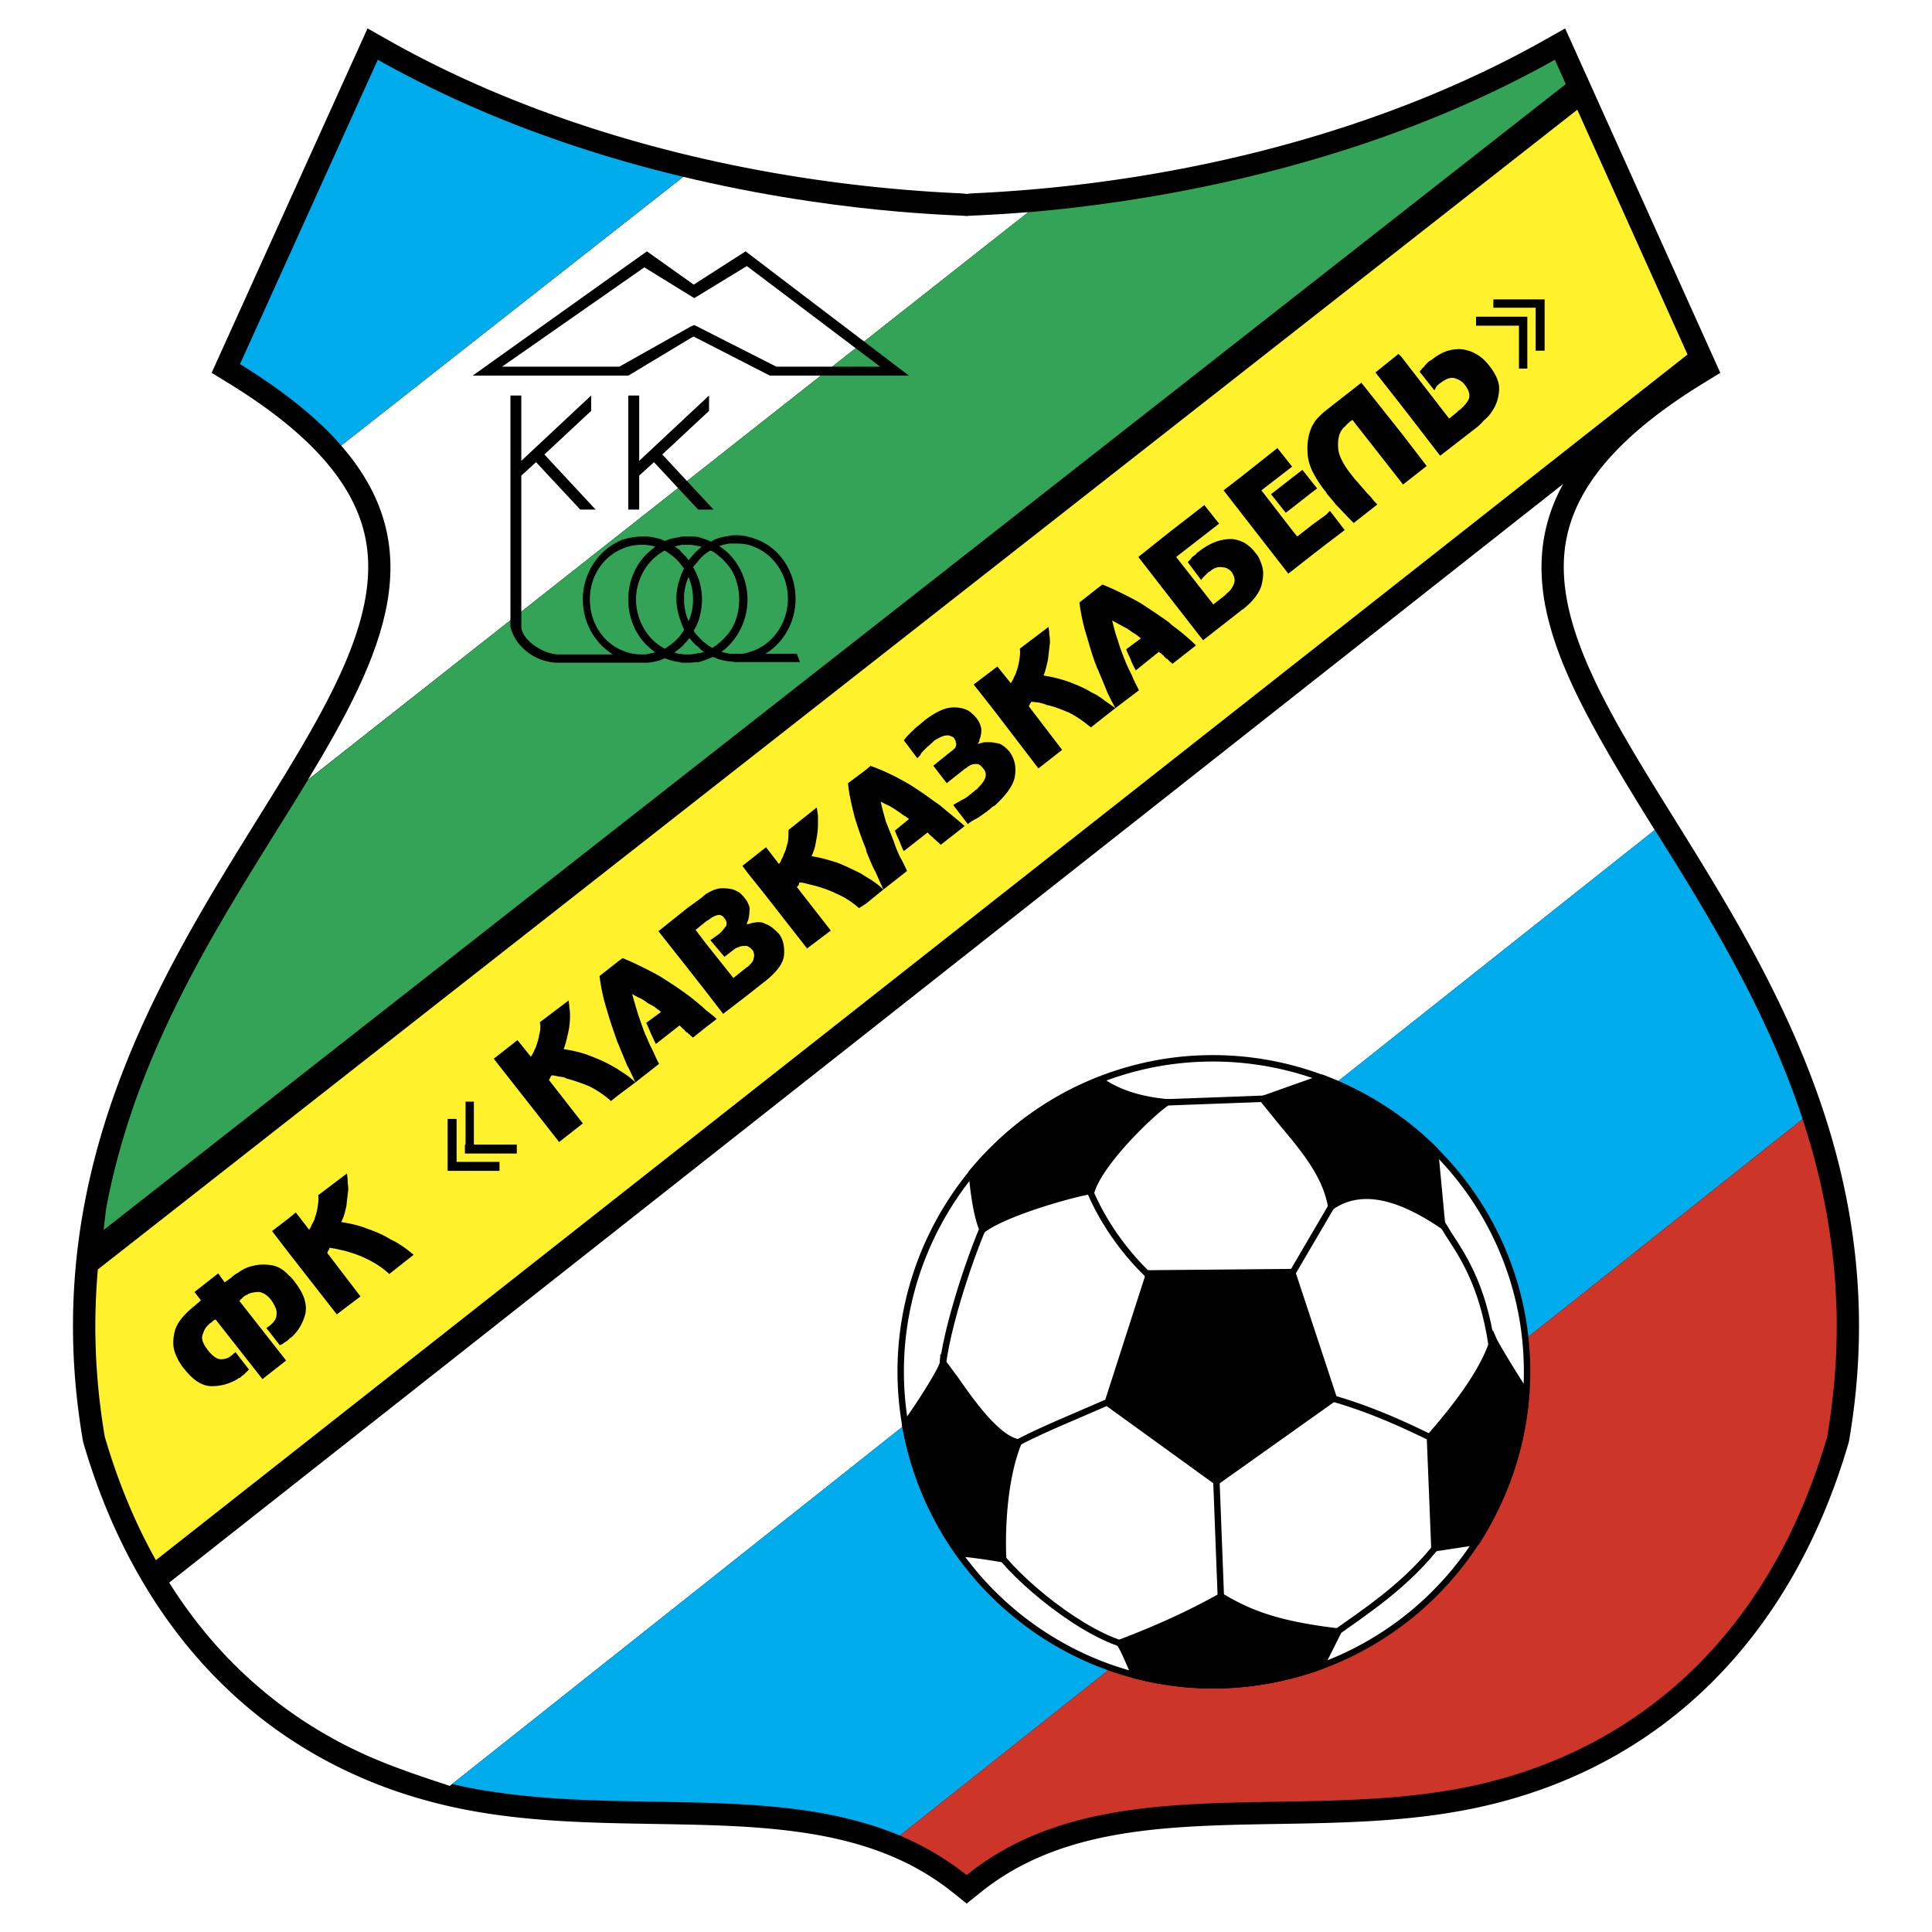
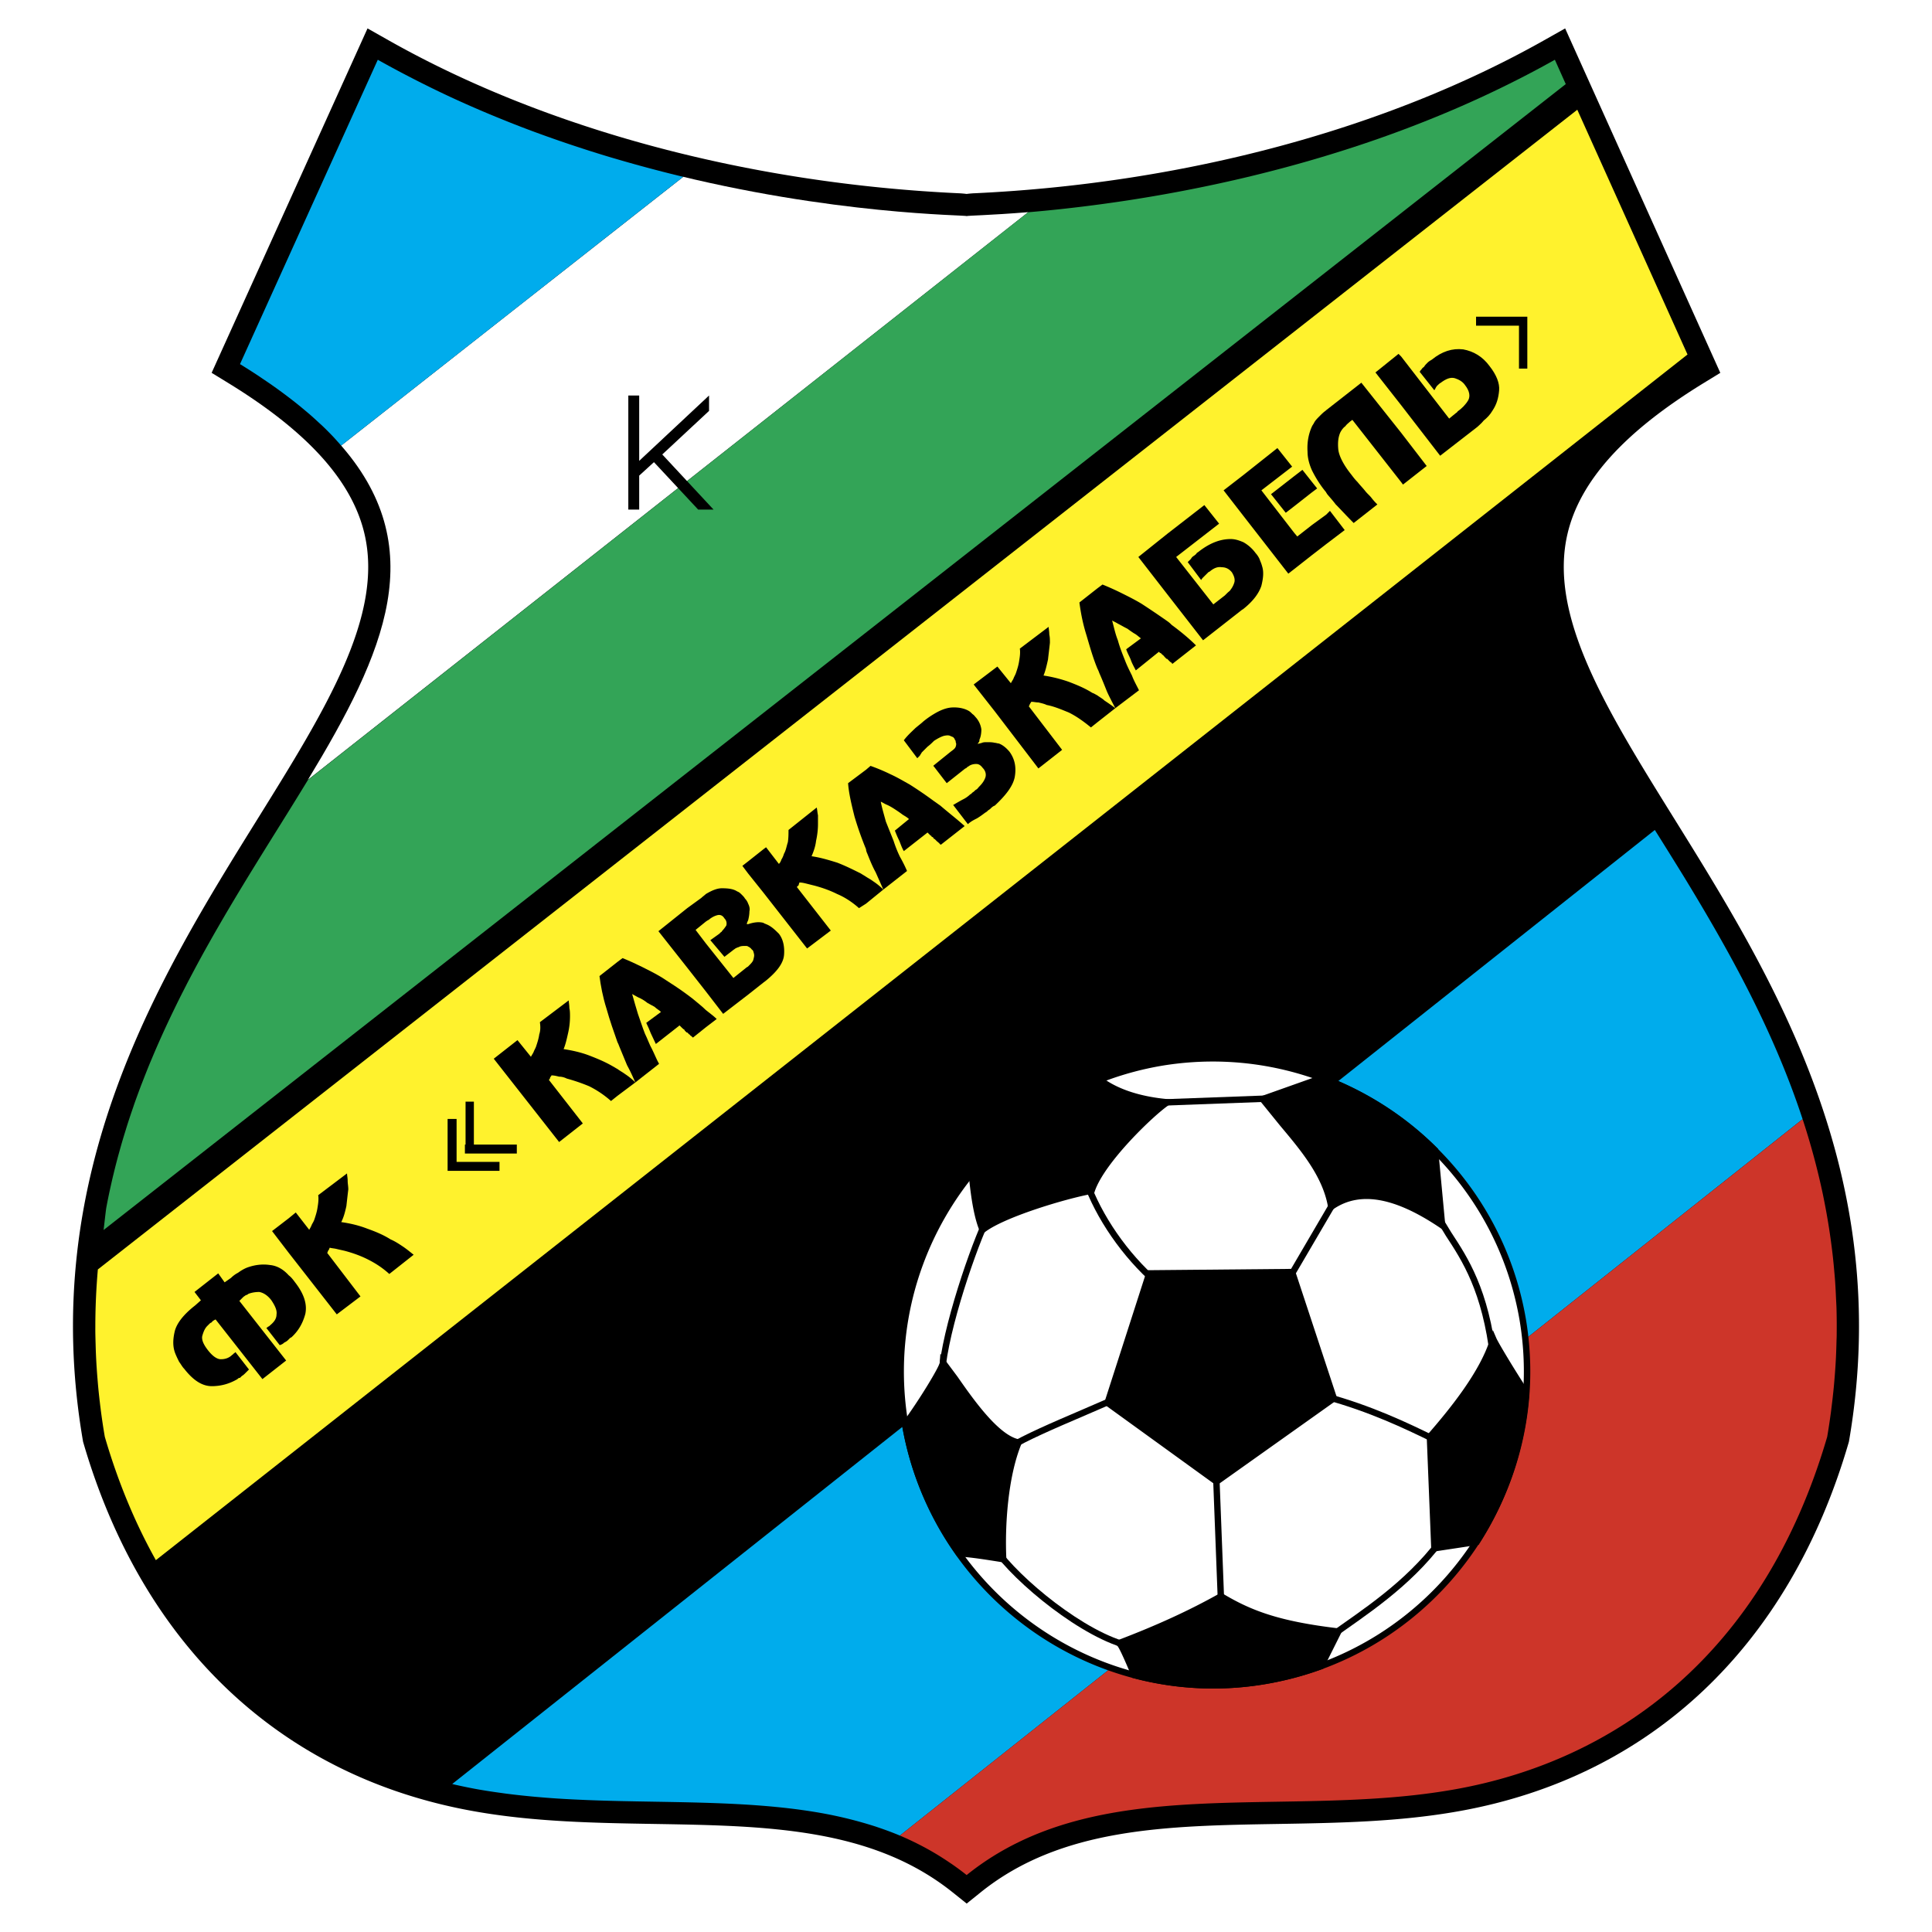
<svg xmlns="http://www.w3.org/2000/svg" width="2500" height="2500" viewBox="0 0 192.756 192.756">
  <g fill-rule="evenodd" clip-rule="evenodd">
    <path fill="#fff" d="M0 0h192.756v192.756H0V0z" />
    <path d="M35.668 5.046L21.115 37.197l1.67 1.023c7.887 4.836 12.327 9.747 13.572 15.012 1.942 8.208-3.876 17.564-10.611 28.397-9.821 15.794-22.044 35.455-17.478 62.093l.021.125.036.121c5.914 20.248 19.722 33.289 38.883 36.725 6.008 1.082 12.162 1.184 18.113 1.283 11.137.186 21.656.361 29.733 6.83l1.392 1.115 1.388-1.117c8.033-6.467 18.543-6.643 29.668-6.828 5.949-.1 12.102-.201 18.111-1.283 19.117-3.428 32.902-16.469 38.816-36.725l.035-.121.023-.125c4.566-26.639-7.658-46.299-17.479-62.093-6.734-10.833-12.553-20.189-10.611-28.397 1.246-5.265 5.686-10.175 13.572-15.012l1.666-1.021-15.48-34.364-2.115 1.192c-15.701 8.848-35.852 14.264-56.738 15.251a9.12 9.12 0 0 0-.862.072 9.157 9.157 0 0 0-.864-.072c-20.961-.987-41.132-6.402-56.795-15.25l-2.113-1.194-1 2.212z" />
    <path d="M157.367 10.948L9.763 126.652a66.402 66.402 0 0 0-.252 5.748c0 .121-.002.238-.001.359.003.461.018.928.031 1.396.009.332.018.666.033 1.004a65.426 65.426 0 0 0 .167 2.564c.021.246.041.49.064.734.064.67.14 1.342.226 2.02.016.117.027.232.043.35.11.832.236 1.672.382 2.52 1.34 4.592 3.064 8.682 5.095 12.311L168.363 35.369l-10.996-24.421z" fill="#fff22d" />
    <path d="M69.08 99.619c-.192-.129-.32-.256-.512-.385-.767-.574-1.662-1.15-2.557-1.725-.64-.385-1.278-.703-1.918-1.023s-1.343-.64-1.982-.896l-.511.385-1.79 1.406c.127.959.32 2.047.704 3.262.32 1.15.703 2.236 1.086 3.324.064.127.128.256.192.447.255.639.511 1.215.766 1.854.32.576.576 1.15.832 1.727l2.365-1.855c-.255-.447-.447-.957-.703-1.469-.256-.447-.447-1.023-.703-1.535-.256-.639-.447-1.277-.703-1.98-.192-.641-.384-1.279-.576-1.982.129.062.32.191.576.318.319.129.639.32.959.576.255.127.447.256.703.383.192.193.447.32.639.512l-1.471 1.088c.192.383.32.703.447 1.023.192.383.32.703.512 1.086l2.366-1.854c.064.062.127.127.127.127.064.064.128.129.192.191.063 0 .063.064.063.064.064 0 .129.064.129.129.064.062.127.127.191.191h.064l.192.191c.064 0 .064.064.127.127.064 0 .064.064.128.064 0 .064.064.064.127.129l1.279-1.023 1.086-.832c-.319-.318-.703-.574-1.086-.895-.382-.382-.892-.767-1.34-1.15zM148.609 36.52c-.703-.959-1.6-1.471-2.621-1.662-1.088-.128-2.109.191-3.133 1.023-.129.063-.32.191-.447.319-.129.128-.256.256-.32.384-.064.064-.191.128-.256.256-.064.064-.127.127-.191.255l1.471 1.854v-.064c.064 0 .064-.063.064-.063.062-.128.127-.256.191-.32.127-.127.256-.255.383-.319.512-.384.959-.576 1.406-.448.383.128.768.32 1.023.704.447.575.512 1.087.318 1.471-.256.447-.639.831-1.086 1.15 0 .063 0 .063-.064.063 0 0 0 .064-.062.064l-.703.575-4.795-6.201-.256-.256-2.303 1.854 2.559 3.26 3.898 5.05 3.709-2.876c.127-.128.383-.32.639-.64.32-.256.639-.575.895-1.022.385-.575.576-1.215.639-1.982.064-.703-.255-1.534-.958-2.429z" />
    <path d="M61.6 106.65c-.127-.062-.319-.191-.448-.256-.766-.447-1.534-.766-2.365-1.086-.831-.32-1.726-.512-2.557-.639.192-.447.32-1.023.448-1.598a7.377 7.377 0 0 0 .191-1.664c0-.254 0-.574-.063-.83 0-.32-.064-.576-.064-.768l-2.877 2.174c.064.447.064.832-.063 1.215-.064.447-.192.83-.32 1.215-.064.191-.192.383-.256.574-.064.129-.191.32-.256.449l-1.342-1.662-2.366 1.854 6.521 8.311 2.365-1.855-3.389-4.346c.064-.064.128-.129.128-.256.064-.064.127-.129.127-.191.256 0 .512.062.768.127.255 0 .511.064.767.191.704.191 1.471.447 2.237.768a9.937 9.937 0 0 1 2.174 1.471l.639-.512 1.791-1.342a6.5 6.5 0 0 0-1.023-.832c-.256-.191-.512-.318-.767-.512zM128.279 51.16l.83-.64 1.791-1.406.512-.383-.512-.64-.959-1.215-.832.64-2.3 1.79 1.47 1.854zM76.432 92.203c-.127-.064-.192-.064-.256-.127-.447-.128-.959-.064-1.534.127h-.128c0-.127.064-.256.128-.384.064-.255.127-.575.127-.895.064-.255 0-.512-.127-.767a1.373 1.373 0 0 0-.32-.512c-.063-.128-.192-.256-.319-.383-.128-.129-.256-.257-.447-.321-.384-.255-.896-.319-1.535-.319-.447 0-.959.192-1.598.576-.128.127-.32.255-.447.383l-1.407 1.023-2.877 2.301 2.877 3.644 1.854 2.366 1.726 2.238 2.494-1.92 1.534-1.213.256-.193c1.087-.895 1.726-1.726 1.791-2.556.063-.768-.064-1.535-.512-2.11-.385-.383-.769-.766-1.28-.958zm-1.279 3.581c-.064.191-.256.382-.512.638-.064.064-.128.064-.191.128l-1.279 1.024-2.749-3.454-1.023-1.343 1.023-.831.191-.128c.064 0 .064-.064.128-.064l.064-.063c.256-.192.511-.32.768-.384.255-.063.511 0 .703.32.192.191.256.448.192.703a3.496 3.496 0 0 1-.447.576c0 .064-.064.064-.127.127l-.128.128-.895.64 1.406 1.662.831-.639c.064-.064.192-.129.256-.193.128-.063.256-.127.32-.127.192-.127.447-.127.703-.127.064 0 .192 0 .256.064a.842.842 0 0 1 .383.319c.064 0 .064.064.128.128 0 .063.063.192.063.254.064.193-.001.386-.064.642zM28.804 127.236c-.576-.641-1.215-.959-1.854-1.023-.832-.127-1.598 0-2.301.256-.32.127-.64.32-.896.512a2.83 2.83 0 0 0-.703.512l-.639.447-.639-.895-2.366 1.854.64.832-.575.512c-1.15.895-1.854 1.789-2.046 2.621-.191.83-.191 1.533.064 2.174.127.318.256.574.383.83.192.256.32.512.512.703.895 1.15 1.791 1.727 2.749 1.727s1.79-.256 2.558-.703c.063-.064.127-.129.255-.129l.192-.191c.127-.064.256-.191.383-.32l.32-.318-1.343-1.727s-.063 0-.063.064c-.064 0-.064.064-.129.064 0 0 0 .062-.063.062 0 .064-.064.064-.064.064-.32.32-.703.447-1.15.447-.384 0-.832-.32-1.279-.895-.448-.576-.639-1.023-.575-1.406.127-.447.255-.768.51-1.023.064-.062.128-.127.192-.191.063-.064.128-.129.192-.129.064-.062.127-.127.191-.191.127-.062.192-.127.256-.127l4.667 5.945 2.366-1.854-4.667-5.947c.064-.062.127-.127.191-.191.064-.062.127-.127.192-.191.064-.064.192-.129.255-.191a.48.48 0 0 0 .256-.129c.32-.127.703-.191 1.086-.191.384.064.832.32 1.215.832.384.574.576 1.023.512 1.406 0 .447-.256.768-.64 1.088-.064.062-.128.127-.191.127-.064.064-.128.127-.192.127l1.343 1.727c.192-.064.319-.127.448-.256.127-.064.255-.127.383-.256l.064-.062.064-.064c.063-.064.127-.129.191-.129.703-.639 1.151-1.406 1.406-2.365.192-.959-.128-1.982-1.023-3.133-.191-.258-.382-.514-.638-.706zM38.969 123.656c-.703-.447-1.47-.768-2.365-1.086-.832-.32-1.663-.512-2.557-.641.256-.51.383-1.021.511-1.598.064-.574.128-1.15.192-1.662 0-.318-.064-.576-.064-.895 0-.256-.063-.512-.063-.703l-2.877 2.174c.064.383 0 .83-.063 1.215-.064.447-.193.83-.32 1.213-.064.193-.191.385-.256.512-.064.191-.191.385-.256.512l-1.342-1.727-.703.576-1.663 1.279 1.663 2.172 4.794 6.139 2.365-1.791-3.323-4.348c.063-.062.063-.191.127-.256.064-.062.064-.127.127-.256.256.064.448.064.703.129.256.064.576.127.831.191.704.191 1.471.447 2.237.832.768.383 1.471.83 2.174 1.469l2.429-1.918c-.32-.254-.703-.574-1.087-.83s-.766-.51-1.214-.702zM99.639 74.175c-.129 0-.256-.064-.385-.064-.256-.064-.51-.064-.766-.064-.193 0-.385 0-.512.064-.191.064-.32.064-.447.127.062-.063.062-.127.127-.191.064-.064.064-.192.064-.256.127-.255.191-.639.191-1.022a2.282 2.282 0 0 0-.512-1.15c-.127-.128-.191-.256-.383-.384-.127-.128-.256-.256-.384-.32-.447-.255-1.086-.383-1.79-.32-.512.064-1.023.256-1.663.64-.32.191-.703.447-1.086.768-.128.127-.383.319-.767.639-.32.32-.768.703-1.151 1.215l1.342 1.79.256-.256c.064-.127.127-.191.191-.319l.576-.576c.256-.192.448-.383.639-.576.384-.255.768-.447 1.023-.511.32-.064.511-.064.703.063.064 0 .128.064.191.064.064.064.064.128.127.128 0 .064.064.127.064.191.064 0 .064.127.064.192.064.128.064.255 0 .447s-.256.32-.511.512l-1.663 1.342-.063.064.063.064 1.279 1.662 1.854-1.47c.064 0 .128-.064.191-.127.064-.064.128-.064.192-.128.193-.128.447-.191.703-.191s.447.127.641.383c.318.319.383.703.254 1.023-.127.319-.318.575-.574.831-.129.127-.191.255-.32.319-.127.064-.191.191-.32.256-.062.063-.127.063-.127.127-.062.064-.127.064-.191.128a2.766 2.766 0 0 1-.64.447c-.255.128-.575.319-1.022.576l1.471 1.917c.256-.256.639-.448.895-.575.32-.192.576-.383.83-.576a.856.856 0 0 0 .256-.192c.064-.064.193-.127.256-.191.129-.128.256-.256.447-.32 1.088-1.022 1.791-1.917 1.982-2.813.191-1.022 0-1.854-.512-2.557-.316-.382-.701-.703-1.083-.83zM116.451 61.964a89.258 89.258 0 0 0-2.557-1.727c-.639-.384-1.277-.703-1.918-1.023a27.187 27.187 0 0 0-1.98-.895l-.512.383-1.791 1.407c.127.958.32 2.045.703 3.26.32 1.087.641 2.237 1.088 3.324.064.128.127.255.191.447.256.576.512 1.215.768 1.854.256.576.574 1.151.83 1.663l2.365-1.79c-.256-.512-.512-.959-.703-1.471-.256-.511-.512-1.023-.703-1.534-.256-.639-.512-1.278-.703-1.981-.256-.64-.383-1.279-.574-1.982.062.064.256.128.574.32.256.128.576.32.959.511.256.192.447.32.639.448.256.128.447.319.703.511l-1.469 1.087c.127.383.318.703.447 1.022.127.384.318.703.512 1.087l2.301-1.854c.064.063.127.128.191.128l.127.128.064.063s.064 0 .064.064c.064 0 .064.063.127.127.064.064.129.128.191.192h.064c.064.064.129.128.191.192l.129.128c.064 0 .064.064.127.064 0 .064.064.064.064.127l2.365-1.854c-.639-.639-1.471-1.343-2.43-2.045a2.711 2.711 0 0 0-.444-.381zM125.658 55.763a2.234 2.234 0 0 0-.383-.576 3.832 3.832 0 0 0-1.215-1.086c-.449-.192-.832-.32-1.279-.32-1.023 0-2.045.384-3.133 1.215-.064.064-.191.128-.256.192-.064.128-.191.192-.256.255a.76.76 0 0 0-.318.32l-.32.319 1.342 1.79c.064-.128.129-.192.191-.256l.256-.255.193-.192c.062-.064.127-.128.191-.128.447-.384.83-.512 1.215-.448.447 0 .766.192 1.023.511.191.32.318.64.254.959a2.127 2.127 0 0 1-.383.768c-.064.127-.191.192-.32.32l-.256.255-1.15.895-3.709-4.731 4.285-3.324-1.471-1.854-3.709 2.877-2.877 2.301 2.877 3.708 3.58 4.604 3.838-3.005c.062-.064.127-.064.191-.128.959-.768 1.533-1.535 1.789-2.302.191-.767.256-1.406.064-1.981-.062-.256-.189-.511-.254-.703zM86.405 87.472c-.191-.127-.32-.191-.512-.32-.767-.383-1.534-.766-2.365-1.086-.831-.256-1.662-.512-2.557-.639.191-.448.383-.959.448-1.535.128-.576.191-1.15.191-1.662v-.896c-.063-.255-.063-.512-.127-.767l-2.813 2.238c0 .384 0 .768-.064 1.215-.127.383-.192.831-.383 1.15-.064.192-.128.384-.256.576-.064.193-.128.32-.256.448l-1.279-1.662-.256.191-1.534 1.216-.576.447.576.766 1.534 1.918 4.348 5.562 2.366-1.789-3.39-4.348.192-.191c0-.128.064-.193.064-.256.256 0 .511.063.767.128l.768.192c.703.191 1.47.447 2.237.832.767.319 1.535.831 2.174 1.406l.703-.447 1.726-1.406a6.446 6.446 0 0 0-1.022-.832c-.257-.193-.513-.321-.704-.449z" />
    <path d="M132.307 51.352l-1.407 1.023-1.47 1.15-.321-.383-3.259-4.22 3.068-2.365-1.471-1.854-3.386 2.685-1.983 1.534 1.983 2.557 4.474 5.754.574-.447 1.791-1.407 1.407-1.087 1.853-1.406-1.471-1.918-.382.384zM109.484 69.38c-.129-.064-.32-.192-.512-.256-.703-.447-1.471-.767-2.301-1.086a13.681 13.681 0 0 0-2.559-.64c.191-.448.32-1.023.447-1.598.064-.575.129-1.086.191-1.663 0-.255 0-.575-.062-.83 0-.32-.064-.576-.064-.768l-2.877 2.174c.064.383 0 .831-.064 1.214-.062.447-.191.831-.32 1.214-.062.192-.191.384-.254.576-.064.128-.193.32-.256.447l-1.344-1.662-.256.192-2.109 1.598 2.109 2.685 4.348 5.69 2.365-1.854-3.324-4.347c.064-.064.064-.128.127-.255.064-.064.064-.128.129-.192.256 0 .447.064.703.064.256.063.576.128.832.255.703.128 1.471.448 2.238.767.766.384 1.469.896 2.172 1.471l.641-.512 1.789-1.406c-.318-.256-.703-.512-1.086-.768-.191-.19-.447-.318-.703-.51zM93.181 79.928a40.392 40.392 0 0 0-2.429-1.662c-.576-.319-1.215-.703-1.919-1.023a18.58 18.58 0 0 0-1.981-.831l-.447.383-1.791 1.342c.064.959.32 2.046.64 3.325a32.929 32.929 0 0 0 1.15 3.26c0 .128.064.32.128.447.255.64.511 1.28.831 1.855.256.575.512 1.15.767 1.727l2.365-1.854a14.285 14.285 0 0 0-.703-1.406 12.029 12.029 0 0 1-.639-1.599l-.768-1.917c-.192-.702-.383-1.343-.511-1.981.063 0 .255.127.511.256.32.127.64.319 1.023.574.192.128.383.256.639.449.192.127.447.254.64.447l-1.406 1.149c.127.32.255.64.447 1.023.127.32.255.704.447 1.023l2.365-1.854.192.192.127.127h.064v.064c.064.064.128.064.192.128 0 .063.063.063.063.127.064 0 .064 0 .127.063l.192.192c.064.064.128.064.128.128h.063c0 .063.064.063.064.127.063 0 .063.063.127.063l2.365-1.854c-.703-.639-1.535-1.278-2.43-2.045-.185-.124-.441-.317-.633-.445zM135.822 38.182l-3.516 2.749-.064.063c-.191.128-.383.32-.574.512-.256.256-.449.447-.576.703-.064.128-.129.192-.191.32-.32.703-.512 1.534-.447 2.557 0 .512.127 1.151.447 1.854.318.639.768 1.406 1.406 2.173 0 .064.064.064.064.128.191.256.51.576.895 1.087.447.447 1.023 1.086 1.791 1.854l2.365-1.854a5.578 5.578 0 0 1-.576-.64c-.191-.255-.447-.448-.639-.703-.256-.32-.512-.576-.768-.895-.256-.256-.447-.512-.639-.767-.768-.959-1.215-1.854-1.279-2.493-.064-.704 0-1.215.191-1.663.127-.255.32-.512.512-.639.127-.192.32-.32.447-.448l.256-.191 4.859 6.201.191.256 2.365-1.854-2.557-3.325-3.963-4.985zM46.449 115.09h5.114v-.895h-4.284v-4.285h-.83v4.285h-.065v.895h.065z" />
    <path d="M44.658 116.816h5.178v-.894h-4.282v-4.285h-.896v5.179zM152.381 31.597v5.178h-.832v-4.282h-4.283v-.896h5.115z" />
-     <path d="M154.107 29.871V34.985h-.896v-4.283h-4.219v-.831h5.115z" />
-     <path d="M165.09 82.81c-2.6-4.183-5.021-8.149-6.973-11.916-.008-.012-.014-.024-.02-.036-.203-.394-.402-.786-.596-1.175l-.035-.074a51.923 51.923 0 0 1-1.439-3.178c-.053-.128-.107-.257-.158-.385-.098-.239-.186-.477-.275-.714-.072-.193-.146-.386-.215-.578-.076-.217-.15-.434-.223-.649a27.705 27.705 0 0 1-.393-1.242 23.543 23.543 0 0 1-.191-.7 18.638 18.638 0 0 1-.33-1.398c-.025-.124-.055-.249-.08-.372a22.533 22.533 0 0 1-.197-1.233c-.01-.076-.016-.152-.025-.228a20.682 20.682 0 0 1-.098-1.014c-.01-.115-.012-.229-.018-.344a17.158 17.158 0 0 1-.027-.906c0-.115.002-.229.004-.344.004-.313.018-.625.039-.937.006-.094.012-.188.02-.281a18.628 18.628 0 0 1 .145-1.199 17.046 17.046 0 0 1 1.957-5.626L16.883 157.896l.113.184.055.086a47.59 47.59 0 0 0 3.132 4.359l.097.121a45.116 45.116 0 0 0 3.399 3.73c.113.111.228.217.341.326.468.449.942.885 1.425 1.309.208.184.419.361.63.539.389.33.783.65 1.18.965a44.601 44.601 0 0 0 2.955 2.131c.298.195.599.387.9.574.38.238.761.471 1.147.695.251.146.503.287.756.43.489.271.981.541 1.479.793.134.068.271.133.407.201.577.285 1.157.562 1.744.824l.229.098c2.669 1.166 5.431 2.068 7.997 2.92L165.09 82.81z" fill="#fff" />
    <path d="M179.846 111.658c-2.938-8.945-7.387-16.877-11.783-24.095a581.987 581.987 0 0 0-2.961-4.758L45.118 177.988l.215.055a53.174 53.174 0 0 0 2.266.467 58.79 58.79 0 0 0 2.449.379c.147.021.293.043.44.061.782.102 1.564.189 2.349.264.164.018.327.031.491.047.797.07 1.594.135 2.393.186.07.004.141.006.211.012.755.047 1.512.084 2.268.115.178.008.354.018.531.023.747.029 1.493.053 2.238.072.275.008.551.014.826.021l1.642.033c4.706.088 9.366.115 13.847.543.073.008.145.016.218.021.825.082 1.644.176 2.456.289l.078.012c.833.115 1.658.25 2.475.406l.013.004a41.176 41.176 0 0 1 4.838 1.238c.058.018.114.039.171.059.759.254 1.51.531 2.248.84l90.065-71.477z" fill="#00acec" />
    <path d="M182.744 140.305c.08-.633.15-1.262.211-1.887.02-.207.037-.41.055-.617a64.2 64.2 0 0 0 .162-2.348c.027-.582.045-1.156.059-1.73.002-.105.01-.213.012-.318.002-.09.004-.18.004-.27.002-.043 0-.086 0-.131.01-.846.002-1.684-.021-2.514-.012-.348-.033-.689-.049-1.035a64.249 64.249 0 0 0-.09-1.658c-.025-.354-.059-.705-.09-1.057a53.158 53.158 0 0 0-.283-2.592 65.65 65.65 0 0 0-.736-4.447c-.037-.184-.072-.367-.111-.551a70.998 70.998 0 0 0-2.02-7.492v.002L89.78 183.135c.561.236 1.116.492 1.664.764h.001c.009.004.018.01.027.016a27.34 27.34 0 0 1 3.324 1.953 7.334 7.334 0 0 1 .187.123c.493.344.981.701 1.459 1.084 13.106-10.547 31.708-5.496 48.778-8.564 16.047-2.879 30.75-13.49 37.08-35.162a70.27 70.27 0 0 0 .373-2.461c.026-.197.046-.388.071-.583z" fill="#cd3529" />
    <path d="M34.046 44.447c.029.033.054.067.082.1-.133-.154-.281-.309-.42-.463 9.445 10.444 4.712 20.996-2.989 33.718l71.869-56.636c-3.867.318-6.146.342-6.146.395 0-.126-13.346-.088-30.313-4.424.684.175 1.364.345 2.036.506-.044.018-34.119 26.804-34.119 26.804z" fill="#fff" />
    <path d="M32.171 42.495c.373.357.727.714 1.066 1.071.164.173.314.346.472.519.139.154.287.309.42.463-.028-.033-.053-.067-.082-.1 0 0 34.074-26.787 34.119-26.805-.672-.161-1.352-.331-2.036-.506l-.417-.108c-.607-.157-1.218-.32-1.832-.488l-.598-.165c-.663-.185-1.329-.376-2-.574L61 15.72c-.767-.229-1.538-.468-2.314-.715-.173-.055-.348-.113-.521-.169-.61-.198-1.224-.401-1.838-.611-.216-.074-.432-.146-.648-.222-.7-.243-1.403-.493-2.107-.752l-.246-.089c-.785-.29-1.571-.592-2.359-.903-.2-.079-.399-.161-.599-.241-.606-.243-1.212-.492-1.82-.748-.224-.095-.449-.188-.673-.286-.741-.317-1.48-.642-2.221-.98l-.154-.069c-.787-.36-1.572-.733-2.358-1.116-.217-.106-.435-.216-.652-.323a95.4 95.4 0 0 1-1.774-.902c-.227-.118-.455-.235-.682-.356-.782-.415-1.564-.837-2.342-1.276L23.945 36.328c.621.38 1.214.76 1.791 1.14.189.125.367.249.551.373.379.255.753.511 1.112.766a54.258 54.258 0 0 1 2.14 1.606c.287.229.562.457.834.685.183.154.37.308.547.461.287.25.56.5.829.75.138.128.287.257.422.386z" fill="#00acec" />
    <path d="M156.217 8.391l-1.088-2.429a96.37 96.37 0 0 1-2.18 1.187l-.004.001a92.77 92.77 0 0 1-1.166.607l-.01.005a108.053 108.053 0 0 1-7.308 3.406 119.807 119.807 0 0 1-9.391 3.503l-.082.027a133.188 133.188 0 0 1-8.969 2.58l-.154.039c-.941.235-1.871.458-2.787.667l-.098.021c-1.826.416-3.596.781-5.301 1.103l-.271.051c-.811.152-1.607.294-2.387.427l-.25.042c-.785.132-1.557.257-2.305.372l-.01.001c-.738.113-1.451.215-2.15.311l-.346.048c-.662.09-1.309.173-1.934.25l-.314.038c-.615.074-1.213.143-1.785.205l-.055.006-.018.002a143.22 143.22 0 0 1-3.277.316L30.722 77.819c-1.229 2.022-2.532 4.1-3.864 6.238l-.019.031c-.145.231-.289.464-.433.696l-.552.89-.42.682-.569.924-.427.7-.564.93-.428.713c-.19.318-.381.638-.57.959-.137.232-.275.463-.412.697a318.068 318.068 0 0 0-.974 1.68c-.243.423-.483.851-.723 1.279-.08.141-.16.281-.238.423-.318.57-.632 1.146-.944 1.725-.079.146-.156.295-.234.441-.232.436-.464.873-.692 1.312l-.326.641a77.133 77.133 0 0 0-.924 1.855 96.263 96.263 0 0 0-1.397 2.988c-.109.246-.219.49-.327.736-.173.398-.344.799-.512 1.201-.097.23-.195.461-.291.693-.191.467-.377.939-.561 1.412l-.2.508a87.159 87.159 0 0 0-.718 1.955c-.042.121-.081.244-.122.363a69.81 69.81 0 0 0-.542 1.619c-.075.23-.144.461-.215.693a72.34 72.34 0 0 0-.4 1.324c-.076.264-.148.529-.222.793a63.124 63.124 0 0 0-.548 2.102c-.104.424-.203.85-.298 1.279-.062.279-.125.561-.185.844a63.98 63.98 0 0 0-.263 1.332c-.051.271-.241 2.021-.273 2.242L156.217 8.391z" fill="#33a457" />
-     <path d="M74.386 25.077L69.208 28.4l-.256-.191-4.411-3.132-17.389 12.402h15.535l6.265-3.772.256-.128 7.608 3.9h13.873L74.386 25.077zm-5.114 7.351l-.32.128-7.16 4.027h-11.7l14.193-9.909 4.667 2.877.32.191 5.242-3.197 13.297 10.037H77.455l-8.183-4.154zM79.5 65.225h-3.132c1.79-1.087 3.005-3.133 3.005-5.498 0-2.813-1.727-5.242-4.156-6.009-.575-.192-1.15-.32-1.789-.32-.192 0-.448 0-.64.064-.447.064-.895.128-1.343.319a1.926 1.926 0 0 0-.511.256c-.384-.191-.832-.319-1.215-.447-.32-.064-.639-.064-.959-.064h-.511c-.128 0-.32 0-.447.064a5.49 5.49 0 0 0-1.471.384c-.128-.064-.319-.128-.447-.192-.448-.127-.959-.255-1.471-.255h-.319c-.703 0-1.343.128-1.982.32-2.301.895-3.963 3.26-3.963 5.945 0 2.365 1.215 4.411 3.004 5.498H55.718c-1.47 0-3.643-1.406-3.708-2.749V47.452l1.471-1.342 4.411 4.731h1.535l-5.115-5.498 4.667-4.348V39.46l-6.969 6.521V39.46h-1.086V62.54c.511 2.046 2.557 3.58 4.794 3.58h8.694c.511 0 1.023-.128 1.471-.256.128-.064.319-.128.447-.192.447.192.959.32 1.471.384.127.064.319.064.447.064h.511c.32 0 .639-.064.959-.064.447-.128.959-.32 1.406-.512.128.064.256.064.319.128.448.192.896.256 1.343.32.192 0 .447.064.64.064h6.393l-.319-.831zM67.801 54.42c.127-.063.319-.063.447-.063h.511c.32 0 .639.063.959.127.064 0 .191.064.319.064-.127.063-.254.191-.319.255-.384.32-.703.704-.959 1.023 0 .064 0 .064-.064.064-.127-.192-.256-.384-.447-.512-.128-.192-.32-.32-.447-.512-.192-.128-.32-.256-.512-.319.192-.063.32-.127.512-.127zm1.342 5.371a5.3 5.3 0 0 1-.383 2.046c0 .063-.064.128-.064.128-.256-.575-.383-1.151-.447-1.854v-.384-.384c.064-.639.191-1.214.447-1.791 0 .064.064.128.064.192.256.64.383 1.343.383 2.047zm-4.73 5.498h-.448a4.585 4.585 0 0 1-1.854-.384c-1.918-.768-3.26-2.749-3.26-5.114 0-2.302 1.342-4.283 3.26-5.051a4.6 4.6 0 0 1 1.854-.383h.448c.32.063.64.063.959.191-.319.255-.639.511-.959.831-1.087 1.15-1.726 2.685-1.726 4.411 0 1.79.639 3.324 1.726 4.475.32.32.64.575.959.831l-.959.193zm1.47-.831a5.391 5.391 0 0 1-1.471-1.471 5.89 5.89 0 0 1-.959-3.196c0-1.151.384-2.238.959-3.133a5.374 5.374 0 0 1 1.471-1.47c.128-.064.256-.192.447-.255.512.319 1.023.703 1.471 1.214.127.192.319.384.447.576-.192.319-.32.703-.447 1.086a6.02 6.02 0 0 0-.32 1.918c0 .639.128 1.342.32 1.918.127.383.255.767.447 1.151v.063c-.128.192-.32.448-.447.64-.448.511-.959.895-1.471 1.215-.191-.065-.319-.193-.447-.256zm3.836.703c-.32.064-.639.128-.959.128h-.511c-.128 0-.32-.064-.447-.064-.192 0-.32-.064-.512-.128.192-.128.32-.255.512-.383.127-.128.319-.256.447-.448.191-.192.383-.383.512-.576v-.063c.32.383.575.703.959.959.127.192.319.319.512.447-.194.063-.385.128-.513.128zm1.343-.512c-.512-.319-.959-.639-1.342-1.087-.191-.191-.384-.383-.512-.639.192-.32.383-.704.512-1.087a7.24 7.24 0 0 0 .319-2.046c0-.704-.127-1.343-.319-1.982-.191-.447-.32-.832-.576-1.215.192-.255.385-.448.576-.703a4.162 4.162 0 0 1 1.15-.959c.256.063.384.191.575.319.511.384.959.831 1.343 1.342.64.895.959 2.046.959 3.197 0 1.215-.319 2.365-.959 3.26a6.729 6.729 0 0 1-1.343 1.343c-.128.066-.255.193-.383.257zm3.068.576h-1.342c-.32-.064-.575-.128-.832-.192.32-.192.576-.447.832-.703a6.597 6.597 0 0 0 1.79-4.539 6.557 6.557 0 0 0-1.79-4.475c-.32-.32-.64-.576-1.023-.831.32-.127.639-.192 1.023-.256h.64c.639 0 1.214.064 1.789.32 1.982.767 3.389 2.813 3.389 5.178s-1.407 4.411-3.389 5.178c-.384.128-.703.256-1.087.32z" />
    <path d="M63.773 50.84v-3.388l1.471-1.343 4.411 4.731h1.535l-5.115-5.498 4.667-4.347V39.46l-6.969 6.521V39.46h-1.086v11.38h1.086z" />
-     <path d="M9.646 127.928zM9.533 130.219zM9.714 137.418zM9.978 140.023zM9.502 132.561zM9.561 134.953z" fill="#00acec" />
    <path d="M10.008 140.279l-.03-.256c.033.27.06.537.097.811a.254.254 0 0 0-.004-.029c-.024-.176-.04-.35-.063-.526zM9.506 132.867l-.004-.307c.002.316.007.635.013.953l-.002-.207a63.256 63.256 0 0 1-.007-.439zM9.735 137.672l-.021-.254c.025.312.049.627.079.943l-.005-.057c-.02-.21-.035-.419-.053-.632zM9.574 135.219l-.013-.266c.013.322.028.645.047.969l-.005-.1c-.012-.201-.02-.402-.029-.603zM9.524 130.59c.004-.123.004-.248.008-.371-.01.301-.013.602-.02.902.004-.158.006-.316.011-.475l.001-.056zM9.814 125.961c.01-.094.015-.188.025-.281-.01.093-.015.187-.025.281zM9.604 128.701c.015-.258.025-.518.042-.773-.018.256-.028.515-.042.773z" fill="#33a457" />
    <path d="M9.603 135.822l.005.1c.028.496.065.996.106 1.496l.021.254a65.158 65.158 0 0 1-.132-1.85zM9.788 138.305l.005.057c.052.549.117 1.105.185 1.662l.03.256a69.721 69.721 0 0 1-.22-1.975zM9.513 133.307l.002.207c.009.477.025.957.046 1.439.003.088.009.178.013.266a58.925 58.925 0 0 1-.061-1.912zM9.524 130.646l-.011.475c-.008.477-.013.955-.011 1.439l.004.307a63.075 63.075 0 0 1 .018-2.221z" fill="#33a457" />
    <path d="M9.574 135.219c.009.201.018.402.029.604-.012-.202-.02-.403-.029-.604zM9.524 130.59v0zM9.513 133.307c-.003-.146-.004-.293-.006-.439l.006.439zM10.008 140.279c.022.176.039.35.062.525-.023-.175-.039-.349-.062-.525zM9.735 137.672c.018.213.033.422.053.633-.02-.211-.035-.42-.053-.633z" />
    <path d="M115.877 106.012c17.004-2.812 33.18 8.695 36.057 25.701 2.812 16.941-8.695 33.115-25.699 35.992-16.941 2.875-33.053-8.695-35.93-25.637-2.878-17.006 8.631-33.179 25.572-36.056z" fill="#fff" />
    <path d="M115.824 105.695l-.002.002c-17.148 2.912-28.739 19.252-25.833 36.426 2.918 17.182 19.2 28.799 36.298 25.896 17.162-2.902 28.809-19.215 25.961-36.359-2.902-17.16-19.242-28.805-36.424-25.965zm35.793 26.071c2.789 16.797-8.621 32.779-25.436 35.625-16.75 2.842-32.703-8.539-35.562-25.375a31.04 31.04 0 0 1-.437-5.186c0-14.812 10.682-27.945 25.747-30.502 16.837-2.785 32.844 8.627 35.688 25.438z" />
    <path d="M107.93 140.662c-2.977 1.277-5.787 2.48-7.438 3.5l.336.545c1.611-.994 4.4-2.191 7.354-3.457l2.902-1.254-.26-.586-2.894 1.252zM132.16 139.627c4.441 1.191 8.127 2.977 10.332 4.043l.996.479.27-.58-.988-.473c-2.223-1.076-5.943-2.879-10.443-4.086l-.167.617zM93.629 137.855l.639-.012c-.062-3.855 2.82-12.406 4.318-15.717l-.582-.264c-1.518 3.357-4.44 12.042-4.375 15.993zM108.031 117.881c1.307 3.699 3.969 7.549 7.125 10.301l.418-.482c-3.074-2.682-5.67-6.432-6.939-10.031l-.604.212zM114.715 109.721l.023.638 12.147-.449-.024-.637-12.146.448zM127.557 128.738l.55.323 5.69-9.717-.551-.324-5.689 9.718zM142.891 121.053l1.369 2.256c1.623 2.473 3.643 5.551 4.416 12.211l.635-.072c-.791-6.812-2.855-9.961-4.518-12.49l-1.334-2.195-.568.29zM133.881 162.076l-1.441 1.021.373.52 1.436-1.016c3.504-2.461 7.863-5.52 10.859-10.326l-.543-.34c-2.928 4.698-7.229 7.717-10.684 10.141zM120.992 146.492l.51 13.297.639-.025-.51-13.297-.639.025zM98.99 154.652c2.18 3.201 9.068 8.9 13.75 9.912l.135-.625c-4.539-.98-11.232-6.529-13.355-9.648l-.53.361z" />
    <path d="M113.191 167.129c-.639-1.533-1.277-3.004-1.533-3.195 3.707-1.408 7.096-2.941 10.164-4.668 2.877 1.727 5.689 2.812 11.699 3.516l-1.727 3.453a32.512 32.512 0 0 1-5.561 1.471 30.832 30.832 0 0 1-13.042-.577zm18.733-59.584c4.219 1.6 8.055 4.029 11.252 7.225l.703 7.48c-4.348-2.941-8.121-3.898-11.061-1.854-.703-4.156-4.283-7.354-6.84-10.74l5.946-2.111zM152.254 139a31.729 31.729 0 0 1-4.924 14.832c-1.215.191-2.494.383-4.219.639l-.447-11.123c2.172-2.494 5.305-6.33 6.328-9.717.192.447 1.791 3.131 3.262 5.369zm-56.58 15.982c-2.621-3.709-4.539-8.055-5.37-12.85 1.471-1.982 3.836-5.754 3.773-6.201.958.959 4.603 7.416 7.544 7.99-1.535 3.709-1.664 9.014-1.535 11.635-1.982-.318-3.26-.511-4.412-.574zm1.279-37.974c3.325-4.027 7.672-7.289 12.788-9.27 1.598 1.215 3.898 1.98 6.711 2.236-1.533 1.023-6.584 5.883-7.543 8.824-2.492.447-8.822 2.301-10.867 3.898-.577-1.341-.897-3.579-1.089-5.688zm17.709 10.037l14.256-.129 4.156 12.594-11.699 8.312-10.867-7.863 4.154-12.914z" />
    <path d="M121.664 158.986c-2.967 1.67-6.277 3.189-10.119 4.646l-.482.184.396.367c.172.16.656 1.191 1.438 3.068l.061.146.154.039a31.018 31.018 0 0 0 13.176.582 32.975 32.975 0 0 0 5.615-1.484l.121-.043 1.988-3.975-.453-.053c-6.01-.705-8.795-1.807-11.572-3.473l-.158-.096-.165.092zm.148.641c2.729 1.617 5.529 2.707 11.223 3.412l-1.465 2.93c-1.834.648-3.646 1.129-5.389 1.42-4.254.73-8.545.541-12.762-.541-.67-1.6-1.035-2.377-1.273-2.773 3.637-1.397 6.815-2.854 9.666-4.448zM131.816 107.244l-6.371 2.262 2.279 2.811c2.094 2.494 4.262 5.074 4.779 8.133l.084.496.414-.287c2.639-1.836 6.139-1.229 10.697 1.855l.561.381-.777-8.27-.08-.08c-3.195-3.195-7.02-5.65-11.365-7.299l-.111-.041-.11.039zm.094.645c4.184 1.602 7.869 3.967 10.959 7.035l.631 6.721c-4.334-2.791-7.773-3.34-10.486-1.697-.656-3.047-2.74-5.592-4.799-8.041l-1.703-2.1c.717-.256 5.187-1.842 5.398-1.918zM148.688 133.537c-1 3.311-4.055 7.064-6.266 9.6l-.082.096.465 11.607 4.719-.715.076-.121a32.248 32.248 0 0 0 4.973-14.982l.008-.107-.061-.09c-1.459-2.223-3.049-4.889-3.232-5.32l-.346-.807-.254.839zm.335.83c.582 1.033 1.805 3.039 2.898 4.709a31.597 31.597 0 0 1-4.795 14.463c-.258.039-3.143.477-3.711.562l-.428-10.645c2.103-2.417 4.851-5.872 6.036-9.089zM93.759 135.941c-.055.459-2.09 3.816-3.711 6l-.081.109.023.137c.809 4.664 2.634 9.031 5.425 12.98l.088.125.154.008c1.172.064 2.496.27 4.378.572l.389.062-.018-.395c-.16-3.236.141-8.189 1.51-11.496l.148-.361-.383-.074c-2.07-.406-4.629-4.074-6.157-6.266l-1.701-2.281-.064.88zm.411.647l.831 1.123c1.606 2.303 3.991 5.693 6.223 6.406-1.268 3.283-1.494 7.436-1.494 9.799 0 .545.01.947.021 1.268-1.6-.256-2.822-.434-3.89-.502-2.665-3.807-4.419-8.002-5.213-12.48.888-1.212 2.873-4.184 3.522-5.614zM109.625 107.439c-4.99 1.934-9.457 5.172-12.919 9.365l-.083.102.012.131c.248 2.729.613 4.621 1.111 5.785l.164.383.328-.256c1.938-1.516 8.133-3.371 10.727-3.836l.188-.035.059-.182c.939-2.877 5.908-7.648 7.418-8.654l.754-.504-.902-.08c-2.74-.25-5.006-1.002-6.547-2.174l-.143-.109-.167.064zm.094.661c1.473 1.064 3.514 1.77 5.934 2.084-1.949 1.574-5.975 5.641-6.967 8.334-2.307.439-8.084 2.094-10.475 3.693-.396-1.098-.709-2.789-.924-5.094 3.348-4.019 7.639-7.133 12.432-9.017zM128.916 126.596l-14.486.133-4.299 13.354 11.242 8.133 12.078-8.58-4.303-13.039h-.232v-.001zm-.228.642l4.01 12.148-11.32 8.041c-.354-.254-10.139-7.334-10.494-7.592l4.012-12.473 13.792-.124z" />
  </g>
</svg>